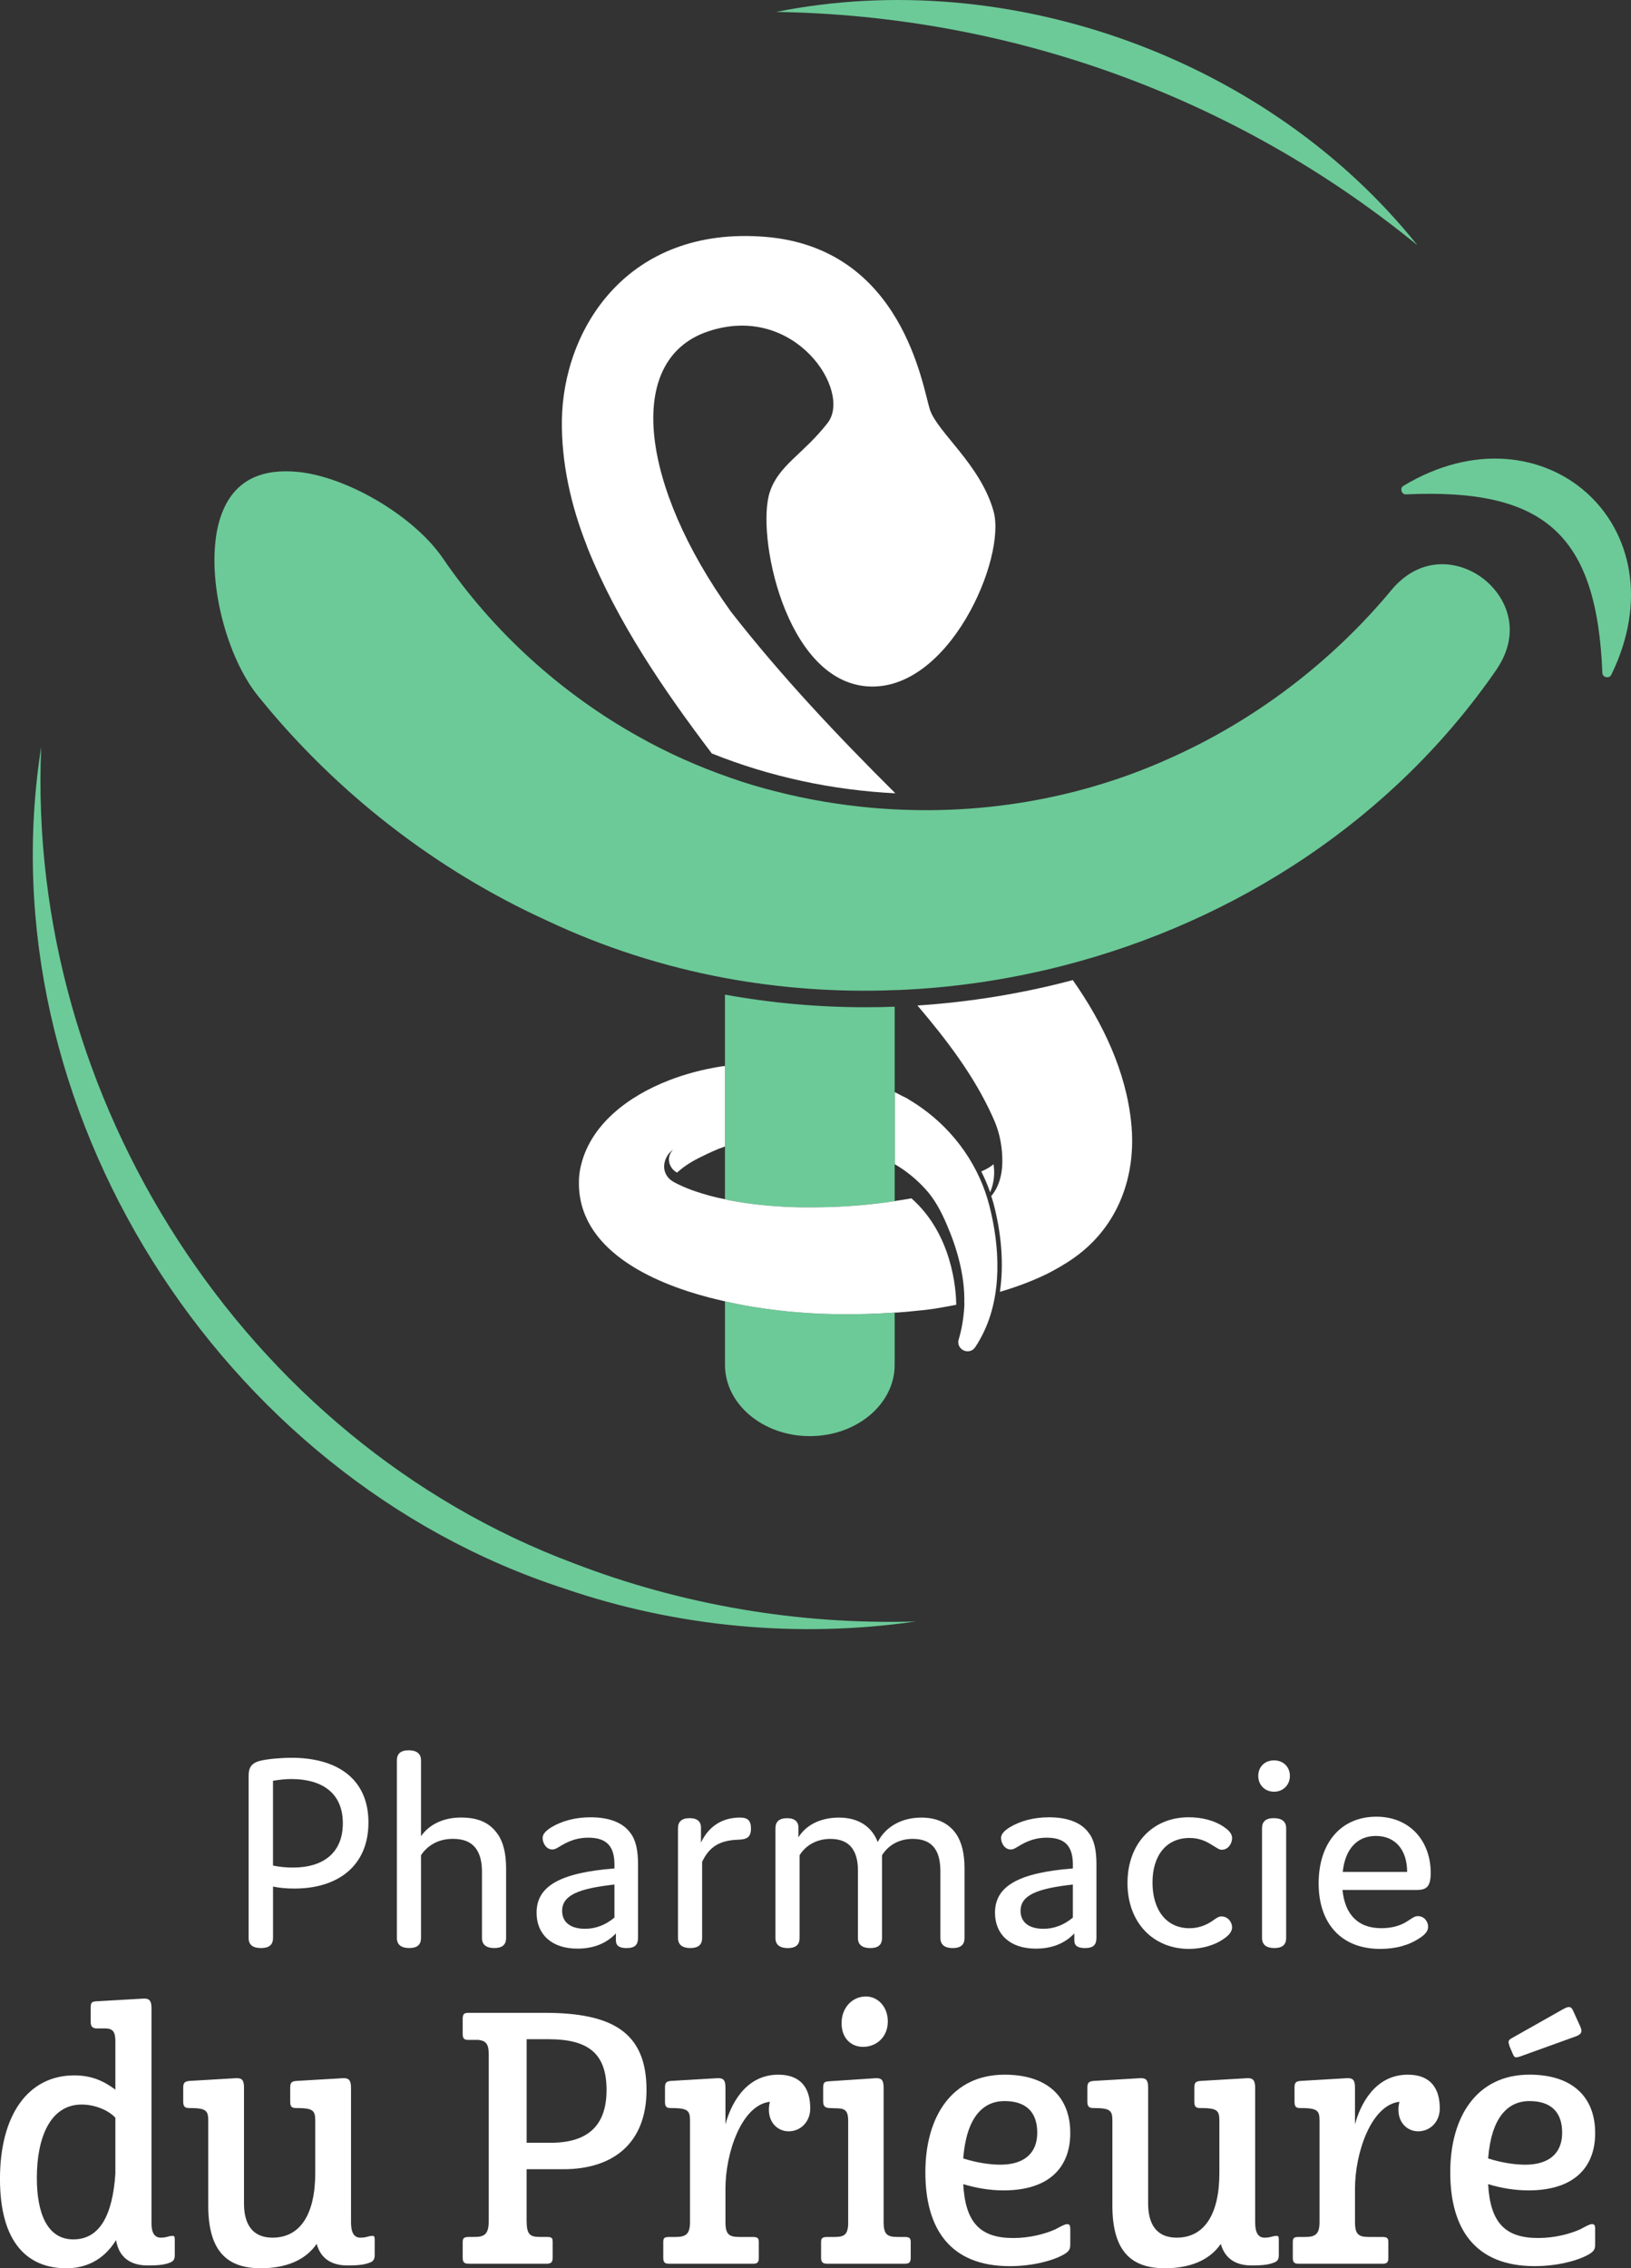
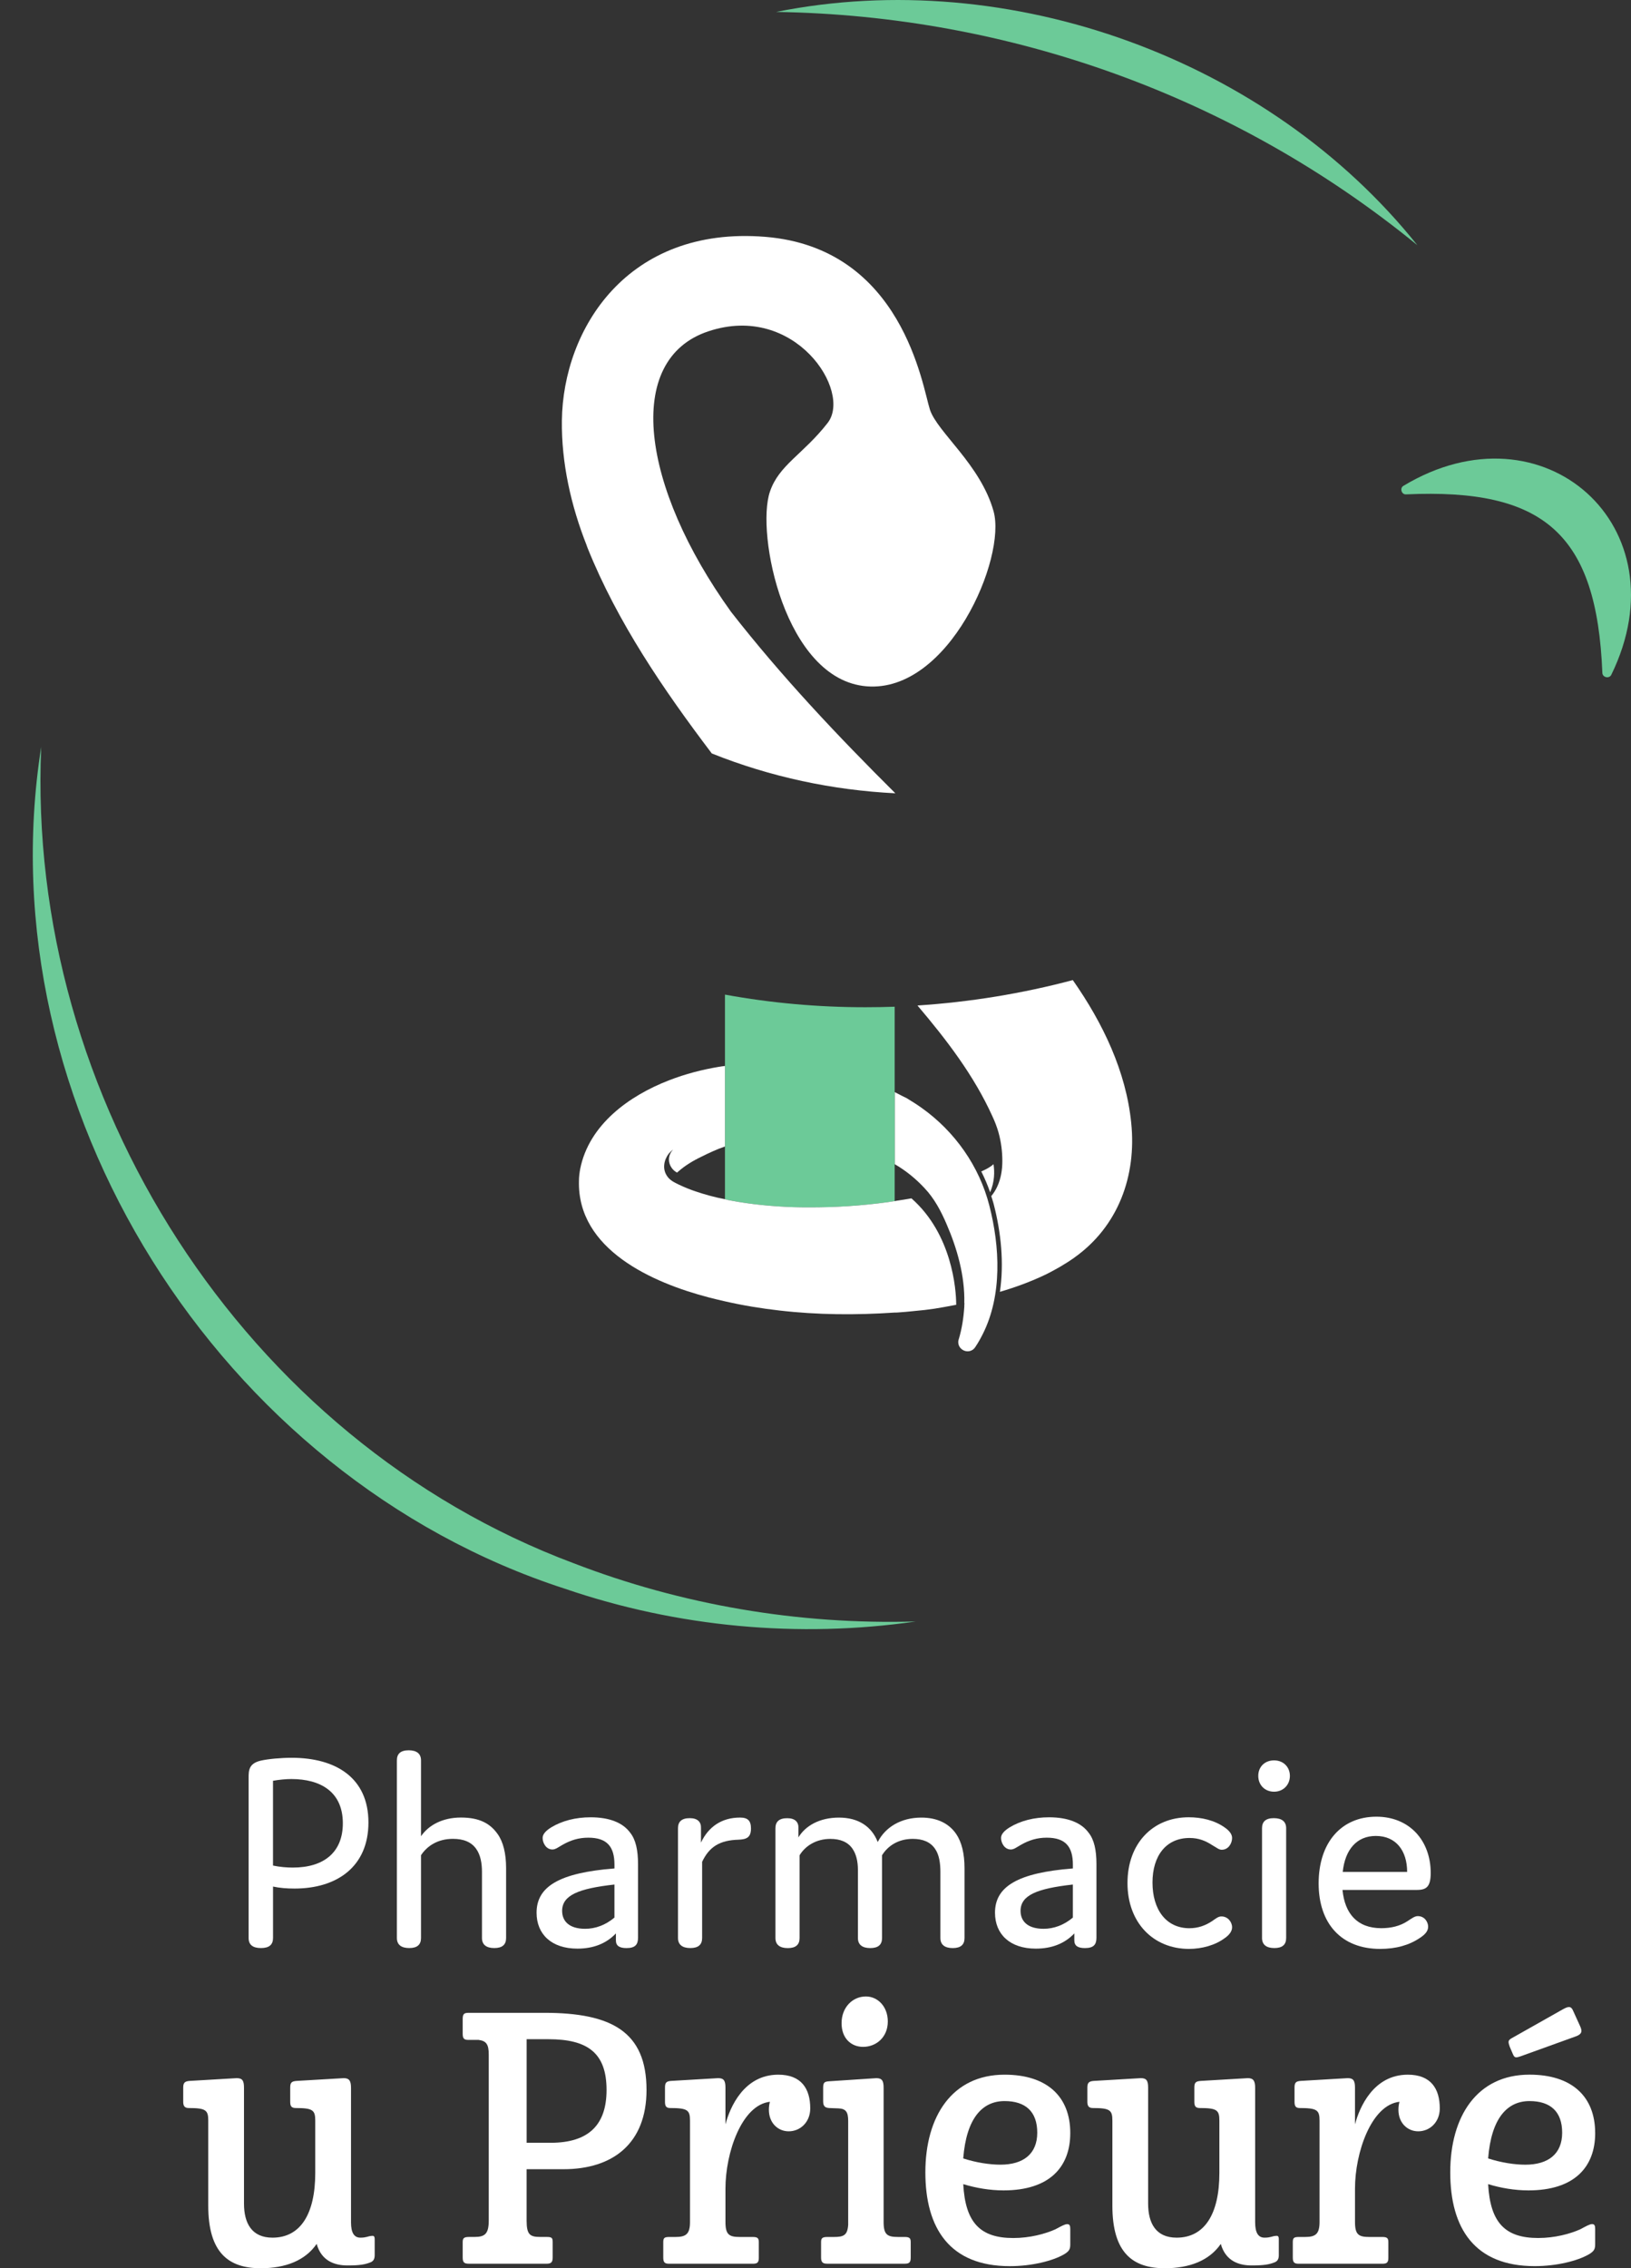
<svg xmlns="http://www.w3.org/2000/svg" id="Calque_2" viewBox="0 0 668.45 929.51">
  <rect x="0" y="0" width="668.45" height="929.51" fill="#333333" stroke="none" />
  <defs>
    <style>.cls-1{fill:#6cca98;}.cls-1,.cls-2{stroke-width:0px;}.cls-2{fill:#fff;}</style>
  </defs>
  <g id="Calque_1-2">
    <path class="cls-2" d="M402.79,546.67c-.92,1.84-1.91,3.61-3.05,5.31-1.06,1.77-3.4,2.33-5.17,1.2-1.2-.71-1.84-1.91-1.84-3.25,0-.36.07-.78.21-1.13,1.28-4.25,1.98-8.78,2.27-13.32,0-.49,0-.99.07-1.42h-.07c.28-11.11-2.9-22.38-7.3-32.5-2.27-5.31-5.03-10.48-8.99-14.66-3.61-3.89-7.72-7.22-12.25-9.84v-29.53c1.28.71,4.46,2.27,4.89,2.48,2.13,1.28,4.25,2.62,6.23,4.04,13.53,9.63,23.58,23.87,27.69,40.01,4.32,16.86,5.31,36.69-2.69,52.62" />
    <path class="cls-2" d="M120.73,773.92c-3.18,0-6.13-.23-8.83-.82v21.08c0,2.71-1.53,4.12-4.95,4.12s-5.06-1.41-5.06-4.12v-65.49c0-3.06,0-6.01,4.94-7.18,3.06-.71,8.37-1.18,12.72-1.18,18.14,0,31.45,8.24,31.45,26.5s-13.07,27.09-30.27,27.09M120.02,765.32c12.84,0,20.49-6.36,20.49-18.14,0-12.95-9.19-18.14-21.08-18.14-2.24,0-4.83.24-7.54.71v34.75c2.83.59,5.65.82,8.12.82" />
    <path class="cls-2" d="M207.42,794.18c0,2.71-1.53,4.12-4.83,4.12s-5.06-1.41-5.06-4.12v-27.09c0-3.53-.59-6.95-2.36-9.42-2-2.83-5.18-4.12-9.54-4.12-6.25,0-10.6,2.94-13.08,6.71v33.92c0,2.71-1.53,4.12-4.83,4.12s-5.06-1.41-5.06-4.12v-72.79c0-2.71,1.53-4.13,4.83-4.13s5.06,1.41,5.06,4.13v31.09c3.06-4.47,8.71-7.66,16.37-7.66s12.02,2.47,15.08,6.83c2.24,3.18,3.42,7.89,3.42,13.9v28.62Z" />
    <path class="cls-2" d="M241.11,753.07c-4.01,0-7.3,1.06-10.6,2.95-1.88,1.06-2.83,1.89-4.12,1.89-2.59,0-4-2.71-4-4.71,0-1.41,1.06-2.83,3.53-4.36,4.47-2.71,10.01-4.12,16.14-4.12,7.54,0,13.19,2.12,16.25,6.36,2.24,2.83,3.18,7.07,3.18,12.84v30.15c0,2.83-1.18,4.24-4.71,4.24-2.95,0-4.36-.94-4.36-3.18v-2.83c-3.88,4.12-9.19,6.24-15.78,6.24-10.6,0-16.73-5.89-16.73-14.72,0-10.72,9.3-16.37,31.92-18.14v-1.53c0-7.3-2.94-11.08-10.72-11.08M230.39,783.11c0,4.12,2.83,7.3,9.42,7.3,4.24,0,8.36-1.53,12.01-4.59v-13.55c-14.72,1.65-21.44,4.36-21.44,10.84" />
    <path class="cls-2" d="M287.76,794.18c0,2.71-1.53,4.12-4.83,4.12s-5.06-1.41-5.06-4.12v-44.99c0-2.71,1.53-4.12,4.83-4.12s4.71,1.65,4.59,4.12v5.89c3.06-6.48,8.48-10.25,16.02-10.25,3.18,0,4.47,1.3,4.47,4.47,0,3.65-1.77,4.48-5.18,4.6-7.54.23-11.9,2.83-14.84,9.07v31.21Z" />
    <path class="cls-2" d="M327.22,749.19v3.77c2.83-4.71,8.6-8.12,16.61-8.12s13.43,3.65,15.9,10.01c3.06-6.01,9.42-10.01,17.9-10.01,6.25,0,11.19,2.24,14.25,6.71,2.24,3.3,3.42,8.01,3.42,14.02v28.62c0,2.71-1.53,4.12-4.83,4.12s-5.06-1.41-5.06-4.12v-27.09c0-3.54-.47-7.07-2.24-9.54-1.88-2.71-4.94-4-9.07-4-5.77,0-10.13,2.71-12.6,6.71v33.92c0,2.71-1.53,4.12-4.83,4.12s-5.06-1.41-5.06-4.12v-27.91c0-3.53-.71-6.48-2.24-8.71-1.88-2.71-4.94-4-9.07-4-5.77,0-10.24,2.83-12.6,6.71v33.92c0,2.71-1.53,4.12-4.83,4.12s-5.06-1.41-5.06-4.12v-44.99c0-2.71,1.53-4.12,4.83-4.12s4.71,1.65,4.59,4.12" />
    <path class="cls-2" d="M428.99,753.07c-4.01,0-7.3,1.06-10.6,2.95-1.88,1.06-2.83,1.89-4.12,1.89-2.59,0-4-2.71-4-4.71,0-1.41,1.06-2.83,3.53-4.36,4.47-2.71,10.01-4.12,16.14-4.12,7.54,0,13.19,2.12,16.25,6.36,2.24,2.83,3.18,7.07,3.18,12.84v30.15c0,2.83-1.18,4.24-4.71,4.24-2.95,0-4.36-.94-4.36-3.18v-2.83c-3.88,4.12-9.19,6.24-15.78,6.24-10.6,0-16.73-5.89-16.73-14.72,0-10.72,9.3-16.37,31.92-18.14v-1.53c0-7.3-2.94-11.08-10.72-11.08M418.27,783.11c0,4.12,2.83,7.3,9.42,7.3,4.24,0,8.36-1.53,12.01-4.59v-13.55c-14.72,1.65-21.44,4.36-21.44,10.84" />
    <path class="cls-2" d="M487.53,790.17c3.42,0,6.48-1.06,9.3-2.95,1.53-1.06,2.47-1.88,3.77-1.88,2.59,0,4.36,2.24,4.36,4.48,0,1.77-1.41,3.3-2.94,4.36-3.88,2.94-9.42,4.47-14.72,4.47-14.61,0-25.21-10.72-25.21-26.97s10.36-26.97,25.09-26.97c5.18,0,10.6,1.18,14.84,4.24,2,1.41,2.94,2.83,2.94,4.24,0,2.24-1.53,4.83-4.24,4.83-1.18,0-2.01-.82-3.89-1.88-2.71-1.77-5.54-2.95-9.3-2.95-9.54,0-15.19,7.19-15.19,18.26s5.54,18.73,15.19,18.73" />
    <path class="cls-2" d="M522.17,734.23c-3.77,0-6.48-2.71-6.48-6.48s2.7-6.36,6.48-6.36,6.48,2.7,6.48,6.36-2.71,6.48-6.48,6.48M527.12,794.18c0,2.71-1.53,4.12-4.83,4.12s-5.06-1.41-5.06-4.12v-44.99c0-2.71,1.53-4.12,4.83-4.12s5.06,1.41,5.06,4.12v44.99Z" />
    <path class="cls-2" d="M585.3,789.59c0,1.65-1.06,3.06-3.42,4.59-4.36,2.95-9.78,4.47-16.25,4.47-15.78,0-25.2-10.25-25.2-26.86s9.18-27.32,23.67-27.32c13.55,0,22.26,9.78,22.26,23.08,0,6.24-2.24,6.95-6.12,6.95h-30.03c.94,9.66,6.01,15.66,15.9,15.66,3.89,0,7.66-.82,10.84-2.95,1.77-1.18,2.94-2,4.12-2,2.83,0,4.24,2.47,4.24,4.36M550.32,767.09h26.38c0-8.6-4.48-14.73-12.84-14.73-7.77,0-12.6,5.54-13.55,14.73" />
-     <path class="cls-2" d="M47.28,856.31v-19.8c0-3.85-.99-5.13-3.85-5.27h-3.99c-1.99-.14-2.28-1.28-2.28-2.99v-5.27c0-2.42.43-2.71,2.28-2.85l19.66-1.14c2.28,0,2.99,1.14,2.99,3.99v88.73c.14,3.56,1.43,5.27,3.85,5.27,2.28,0,2.85-.57,4.27-.71,1-.14,1.42,0,1.42,1.42v6.41c0,1.28-.28,2.42-1.71,2.99-2,.85-4.13,1.28-9.4,1.28s-11.54-1.85-12.96-10.39c-5.27,8.55-12.82,11.54-20.37,11.54-15.95,0-27.2-10.54-27.2-36.6s11.4-42.44,30.48-42.44c7.4,0,12.39,2.56,16.8,5.84M47.28,890.63v-22.79c-2.7-2.99-8.26-5.41-13.81-5.41-12.96,0-18.37,13.67-18.37,30.05,0,14.53,4.27,25.21,14.96,25.21s16.09-9.68,17.23-27.06" />
    <path class="cls-2" d="M147.72,916.98c2.42,0,2.99-.57,4.41-.71,1-.14,1.43,0,1.43,1.42v6.41c0,1.28-.29,2.43-1.71,2.99-2.14.85-4.27,1.28-9.4,1.28s-10.68-1.71-12.67-8.83c-4.7,6.84-12.82,9.97-22.93,9.97-13.1,0-21.5-6.26-21.5-25.63v-34.89c0-4.27-1-5.13-7.98-5.13-1.71,0-2.28-.86-2.28-2.56v-5.84c0-2,.71-2.56,2.56-2.71l19.36-1.14c2.43,0,2.99,1.14,2.99,3.98v47.43c0,7.98,3.13,13.96,11.68,13.96,11.54,0,17.52-9.83,17.52-26.49v-21.5c0-4.27-1-5.13-7.98-5.13-1.85,0-2.28-.86-2.28-2.56v-5.84c0-2,.57-2.56,2.56-2.71l19.37-1.14c2.28,0,2.99,1.14,2.99,3.98v55.12c0,4.27,1.28,6.27,3.85,6.27" />
    <path class="cls-2" d="M215.83,888.92v21.08c0,5.84,1.42,6.69,5.7,6.69h2.56c2.14,0,2.42.43,2.42,2.14v6.27c0,1.85-.57,2.56-2.42,2.56h-31.9c-1.99,0-2.56-.57-2.56-2.56v-6.27c0-1.57.43-2.14,2.56-2.14h2.28c4.27,0,5.84-1.28,5.84-6.69v-68.08c0-4.13-.99-5.55-4.13-5.98h-4.27c-1.85,0-2.28-.71-2.28-2.56v-5.98c0-2.14.57-2.56,2.56-2.56h30.91c27.49,0,41.87,7.69,41.87,31.62,0,21.93-13.81,32.47-34.04,32.47h-15.09ZM225.66,878.1c15.67,0,22.93-7.41,22.93-21.65,0-15.24-7.83-20.79-23.78-20.79h-8.97v42.44h9.83Z" />
    <path class="cls-2" d="M274.68,863.86c-1.71,0-2.14-.85-2.14-2.56v-5.84c0-2,.57-2.56,2.42-2.71l19.37-1.14c2.42,0,2.99,1.14,2.99,3.99v14.95c1.85-6.97,7.55-20.36,21.65-20.36,9.4,0,13.1,5.69,13.1,13.81,0,5.7-4.13,9.4-8.83,9.4-4.41,0-8.12-3.42-8.12-8.83,0-1.14.15-2.28.43-3.27-11.54,1.28-18.23,20.79-18.23,35.6v13.67c0,5.27,1.57,6.13,5.98,6.13h5.27c1.99,0,2.42.57,2.42,2.14v6.41c0,1.85-.57,2.42-2.42,2.42h-34.32c-1.85,0-2.42-.57-2.42-2.56v-6.27c0-1.71.43-2.14,2.42-2.14h2.56c4.27,0,5.98-1.14,5.98-6.13v-41.58c0-4.27-1-5.13-8.12-5.13" />
    <path class="cls-2" d="M368.13,916.7h2.7c2,0,2.42.56,2.42,2.13v6.27c0,1.99-.57,2.56-2.42,2.56h-31.76c-1.85,0-2.56-.57-2.56-2.56v-6.27c0-1.57.43-2.13,2.56-2.13h2.71c3.99,0,5.56-.71,5.84-4.99v-42.58c0-3.7-.99-4.99-3.99-5.13l-3.85-.14c-2.14-.14-2.42-1.28-2.42-2.99v-5.27c0-2.28.57-2.56,2.42-2.7l19.37-1.28c2.42,0,2.99,1.14,2.99,3.98v54.97c0,5.27,1.57,6.13,5.98,6.13M354.88,818.14c4.84,0,8.98,4.13,8.98,10.25,0,6.55-4.85,10.4-10.12,10.4-4.98,0-8.83-3.56-8.83-9.69,0-6.55,4.56-10.96,9.97-10.96" />
    <path class="cls-2" d="M438.64,874.11c0,13.96-8.54,23.5-27.34,23.5-5.7,0-11.39-1-16.52-2.56.85,15.81,6.98,22.08,20.51,22.08,6.84,0,13.1-1.71,17.23-3.56,2.14-1.14,3.85-2.13,4.84-2.13s1.28.56,1.28,1.99v6.26c0,2-.43,2.85-2.56,4.13-4.7,2.71-13.24,4.84-22.22,4.84-24.64,0-34.61-15.52-34.61-38.45s10.97-40.02,32.47-40.02c17.23,0,26.92,8.83,26.92,23.92M394.77,884.51c5.27,1.71,10.82,2.56,15.24,2.56,9.4,0,15.1-4.41,15.1-13.1s-4.84-12.96-13.39-12.96c-9.11,0-15.66,6.98-16.95,23.5" />
    <path class="cls-2" d="M518.27,916.98c2.42,0,2.99-.57,4.41-.71,1-.14,1.43,0,1.43,1.42v6.41c0,1.28-.29,2.43-1.71,2.99-2.14.85-4.27,1.28-9.4,1.28s-10.68-1.71-12.67-8.83c-4.7,6.84-12.82,9.97-22.93,9.97-13.1,0-21.5-6.26-21.5-25.63v-34.89c0-4.27-1-5.13-7.98-5.13-1.71,0-2.28-.86-2.28-2.56v-5.84c0-2,.71-2.56,2.56-2.71l19.36-1.14c2.43,0,2.99,1.14,2.99,3.98v47.43c0,7.98,3.13,13.96,11.68,13.96,11.54,0,17.52-9.83,17.52-26.49v-21.5c0-4.27-1-5.13-7.98-5.13-1.85,0-2.28-.86-2.28-2.56v-5.84c0-2,.57-2.56,2.56-2.71l19.37-1.14c2.28,0,2.99,1.14,2.99,3.98v55.12c0,4.27,1.28,6.27,3.85,6.27" />
    <path class="cls-2" d="M532.69,863.86c-1.71,0-2.14-.85-2.14-2.56v-5.84c0-2,.57-2.56,2.42-2.71l19.37-1.14c2.42,0,2.99,1.14,2.99,3.99v14.95c1.85-6.97,7.55-20.36,21.65-20.36,9.4,0,13.1,5.69,13.1,13.81,0,5.7-4.13,9.4-8.83,9.4-4.41,0-8.12-3.42-8.12-8.83,0-1.14.15-2.28.43-3.27-11.54,1.28-18.23,20.79-18.23,35.6v13.67c0,5.27,1.57,6.13,5.98,6.13h5.27c1.99,0,2.42.57,2.42,2.14v6.41c0,1.85-.57,2.42-2.42,2.42h-34.32c-1.85,0-2.42-.57-2.42-2.56v-6.27c0-1.71.43-2.14,2.42-2.14h2.56c4.27,0,5.98-1.14,5.98-6.13v-41.58c0-4.27-1-5.13-8.12-5.13" />
    <path class="cls-2" d="M653.77,874.11c0,13.96-8.55,23.5-27.35,23.5-5.7,0-11.39-.99-16.52-2.56.85,15.81,6.98,22.07,20.51,22.07,6.84,0,13.1-1.71,17.23-3.56,2.14-1.14,3.85-2.14,4.84-2.14s1.28.57,1.28,1.99v6.27c0,1.99-.43,2.85-2.57,4.13-4.7,2.71-13.24,4.84-22.22,4.84-24.63,0-34.6-15.52-34.6-38.45s10.96-40.02,32.47-40.02c17.23,0,26.92,8.83,26.92,23.93M609.9,884.51c5.27,1.71,10.82,2.57,15.24,2.57,9.4,0,15.1-4.42,15.1-13.11s-4.84-12.96-13.39-12.96c-9.11,0-15.66,6.98-16.95,23.5M618.73,838.65c-.71-2-.71-2.56.85-3.42l20.93-11.82c2.28-1.28,3.42-1.43,4.27.71l2.85,6.27c.99,2.14.57,3.27-1.86,4.13l-22.5,8.12c-2.14.71-2.56.71-3.28-1l-1.28-2.99Z" />
    <path class="cls-1" d="M16.88,306.09c-6.2,143.83,83.05,283.93,218.27,334.53,44.14,17.02,91.94,25.24,140.12,23.86-47.71,6.9-97.58,2.4-143.89-13.47C89.96,605.16-6.27,453.35,16.88,306.09" />
    <path class="cls-1" d="M580.89,100.48C506.53,39.71,414.05,6.36,318.09,4.89c95.68-19.2,201.87,19.3,262.8,95.59" />
    <path class="cls-2" d="M407.18,477.08c-1.37,1.25-3.17,2.17-5.01,2.96,1.38,2.77,2.61,5.61,3.62,8.55,1.9-4.37,1.85-8.56,1.39-11.51" />
    <path class="cls-2" d="M339.19,173.32c10.13-12.89-13.38-49.43-48.93-37.53-34.77,11.61-27.41,63.81,9.35,114.94,20.75,26.56,43.62,50.77,67.34,74.36-25.78-1.28-51.27-6.73-75.13-16.29h-.07c-19.9-26.27-38.73-53.89-50.92-84.2-.07-.14-.14-.36-.21-.57-.07-.14-.14-.28-.14-.43-6.51-16.43-10.41-33.99-10.2-51.27.49-37.54,26.84-79.81,83.28-75.28,56.44,4.54,64.51,61.54,67.56,70.82,3.04,9.27,20.68,22.45,26.06,41.57,5.45,19.19-18.35,74.5-51.98,71.81-33.64-2.7-45.47-62.75-39.66-79.74,3.68-10.98,13.6-15.29,23.65-28.18" />
    <path class="cls-2" d="M440.11,515.51c-3.82,2.69-7.51,4.74-11.12,6.58-6.58,3.19-12.96,5.46-19.19,7.3,1.77-11.83.43-24.43-2.48-35.69-.28-1.2-.71-2.33-1.06-3.54.99-1.2,1.84-2.55,2.48-3.96,1.49-3.26,2.06-6.8,2.06-10.41,0-3.89-.5-7.86-1.56-11.68-.64-2.27-1.49-4.46-2.48-6.59-7.58-16.78-18.84-31.44-30.74-45.47,21.53-1.41,42.84-4.88,63.66-10.41,12.46,17.77,21.81,37.53,23.93,58.42,2.27,21.81-5.31,42.63-23.51,55.45" />
    <path class="cls-1" d="M366.67,412.54v79.67c-.92.14-1.84.28-2.83.43-10.76,1.48-21.74,2.2-32.58,2.12-1.98,0-3.96,0-5.95-.07-8.78-.28-17.42-1.13-25.71-2.69-.85-.14-1.63-.28-2.48-.57v-83.84c18.98,3.47,38.24,5.17,57.5,5.17,4.04,0,8.07-.07,12.04-.21" />
-     <path class="cls-1" d="M366.67,537.88v21.46c0,16.08-15.58,29.18-34.77,29.18s-34.77-13.1-34.77-29.18v-26.06c7.44,1.7,14.8,2.9,22.24,3.75,15.86,1.84,31.59,1.91,47.31.85" />
    <path class="cls-2" d="M391.88,534.7c-7.93,1.49-9.99,1.91-17.85,2.62-1.84.21-3.75.35-5.59.49-.57.07-1.2.07-1.77.07-15.72,1.06-31.44.99-47.31-.85-7.43-.85-14.8-2.05-22.24-3.75-2.27-.5-4.46-1.06-6.73-1.63-22.8-5.95-53.89-19.54-53.11-47.8,0-1.56.21-3.19.5-4.81,3.61-18.2,20.11-30.03,36.4-36.33,6.73-2.62,13.6-4.39,20.39-5.52.71-.14,1.91-.28,2.55-.36v33c-3.19,1.06-6.8,2.76-9.63,4.18-3.61,1.7-6.94,3.82-9.35,5.95-.28.21-.49.43-.63.56-2.7-1.27-5.1-5.66-1.63-9.49-.64.49-1.2,1.06-1.77,1.7-1.98,2.55-2.69,6.16-.85,9,1.13,1.91,3.12,2.83,5.03,3.75,2.2,1.06,4.53,1.98,6.8,2.76,3.83,1.28,7.86,2.41,12.04,3.19.85.28,1.63.43,2.48.57,8.29,1.56,16.92,2.4,25.71,2.69,1.98.07,3.96.07,5.95.07,10.84.07,21.81-.64,32.58-2.12.99-.14,1.91-.29,2.83-.43.21-.07.49-.07.71-.14,2.05-.28,4.11-.64,6.16-.99,16.64,14.66,18.34,37.25,18.34,43.62" />
    <path class="cls-1" d="M575.14,199.12c57.42-34.64,114.92,16.74,85.23,77.42-.86,1.72-3.64,1.08-3.66-.83-2.27-56.93-23.89-75.7-80.42-73.12-1.86.17-2.73-2.51-1.14-3.47" />
-     <path class="cls-1" d="M613.68,273.88c-42.28,61.61-106.93,103.68-178.1,121.88-21.24,5.45-43.06,8.78-65.01,9.84-1.28.07-2.62.14-3.9.14-23.23.92-46.6-.71-69.54-4.96-25-4.67-49.57-12.46-73.09-23.58-45.39-20.68-86.11-52.26-117.77-91.35-12.18-14.59-20.12-42.28-18.06-63.1.99-10.84,4.74-19.12,10.69-23.94,5.38-4.39,12.11-5.67,18.27-5.67,2.48,0,4.89.21,7.01.49,20.47,2.98,46.17,18.77,57.36,35.2,20.47,29.95,48.23,55.17,80.02,72.94,12.04,6.8,24.79,12.46,37.89,17,6.02,2.13,12.18,3.97,18.41,5.52,12.89,3.33,26.06,5.52,39.3,6.73,5.52.49,11.12.78,16.71.92,35.9.85,72.09-6.16,105.02-20.96,35.34-15.65,67.14-39.8,91.92-69.83,11.68-13.38,26.98-11.68,36.97-4.11,9.98,7.65,15.72,21.95,5.88,36.82" />
  </g>
</svg>